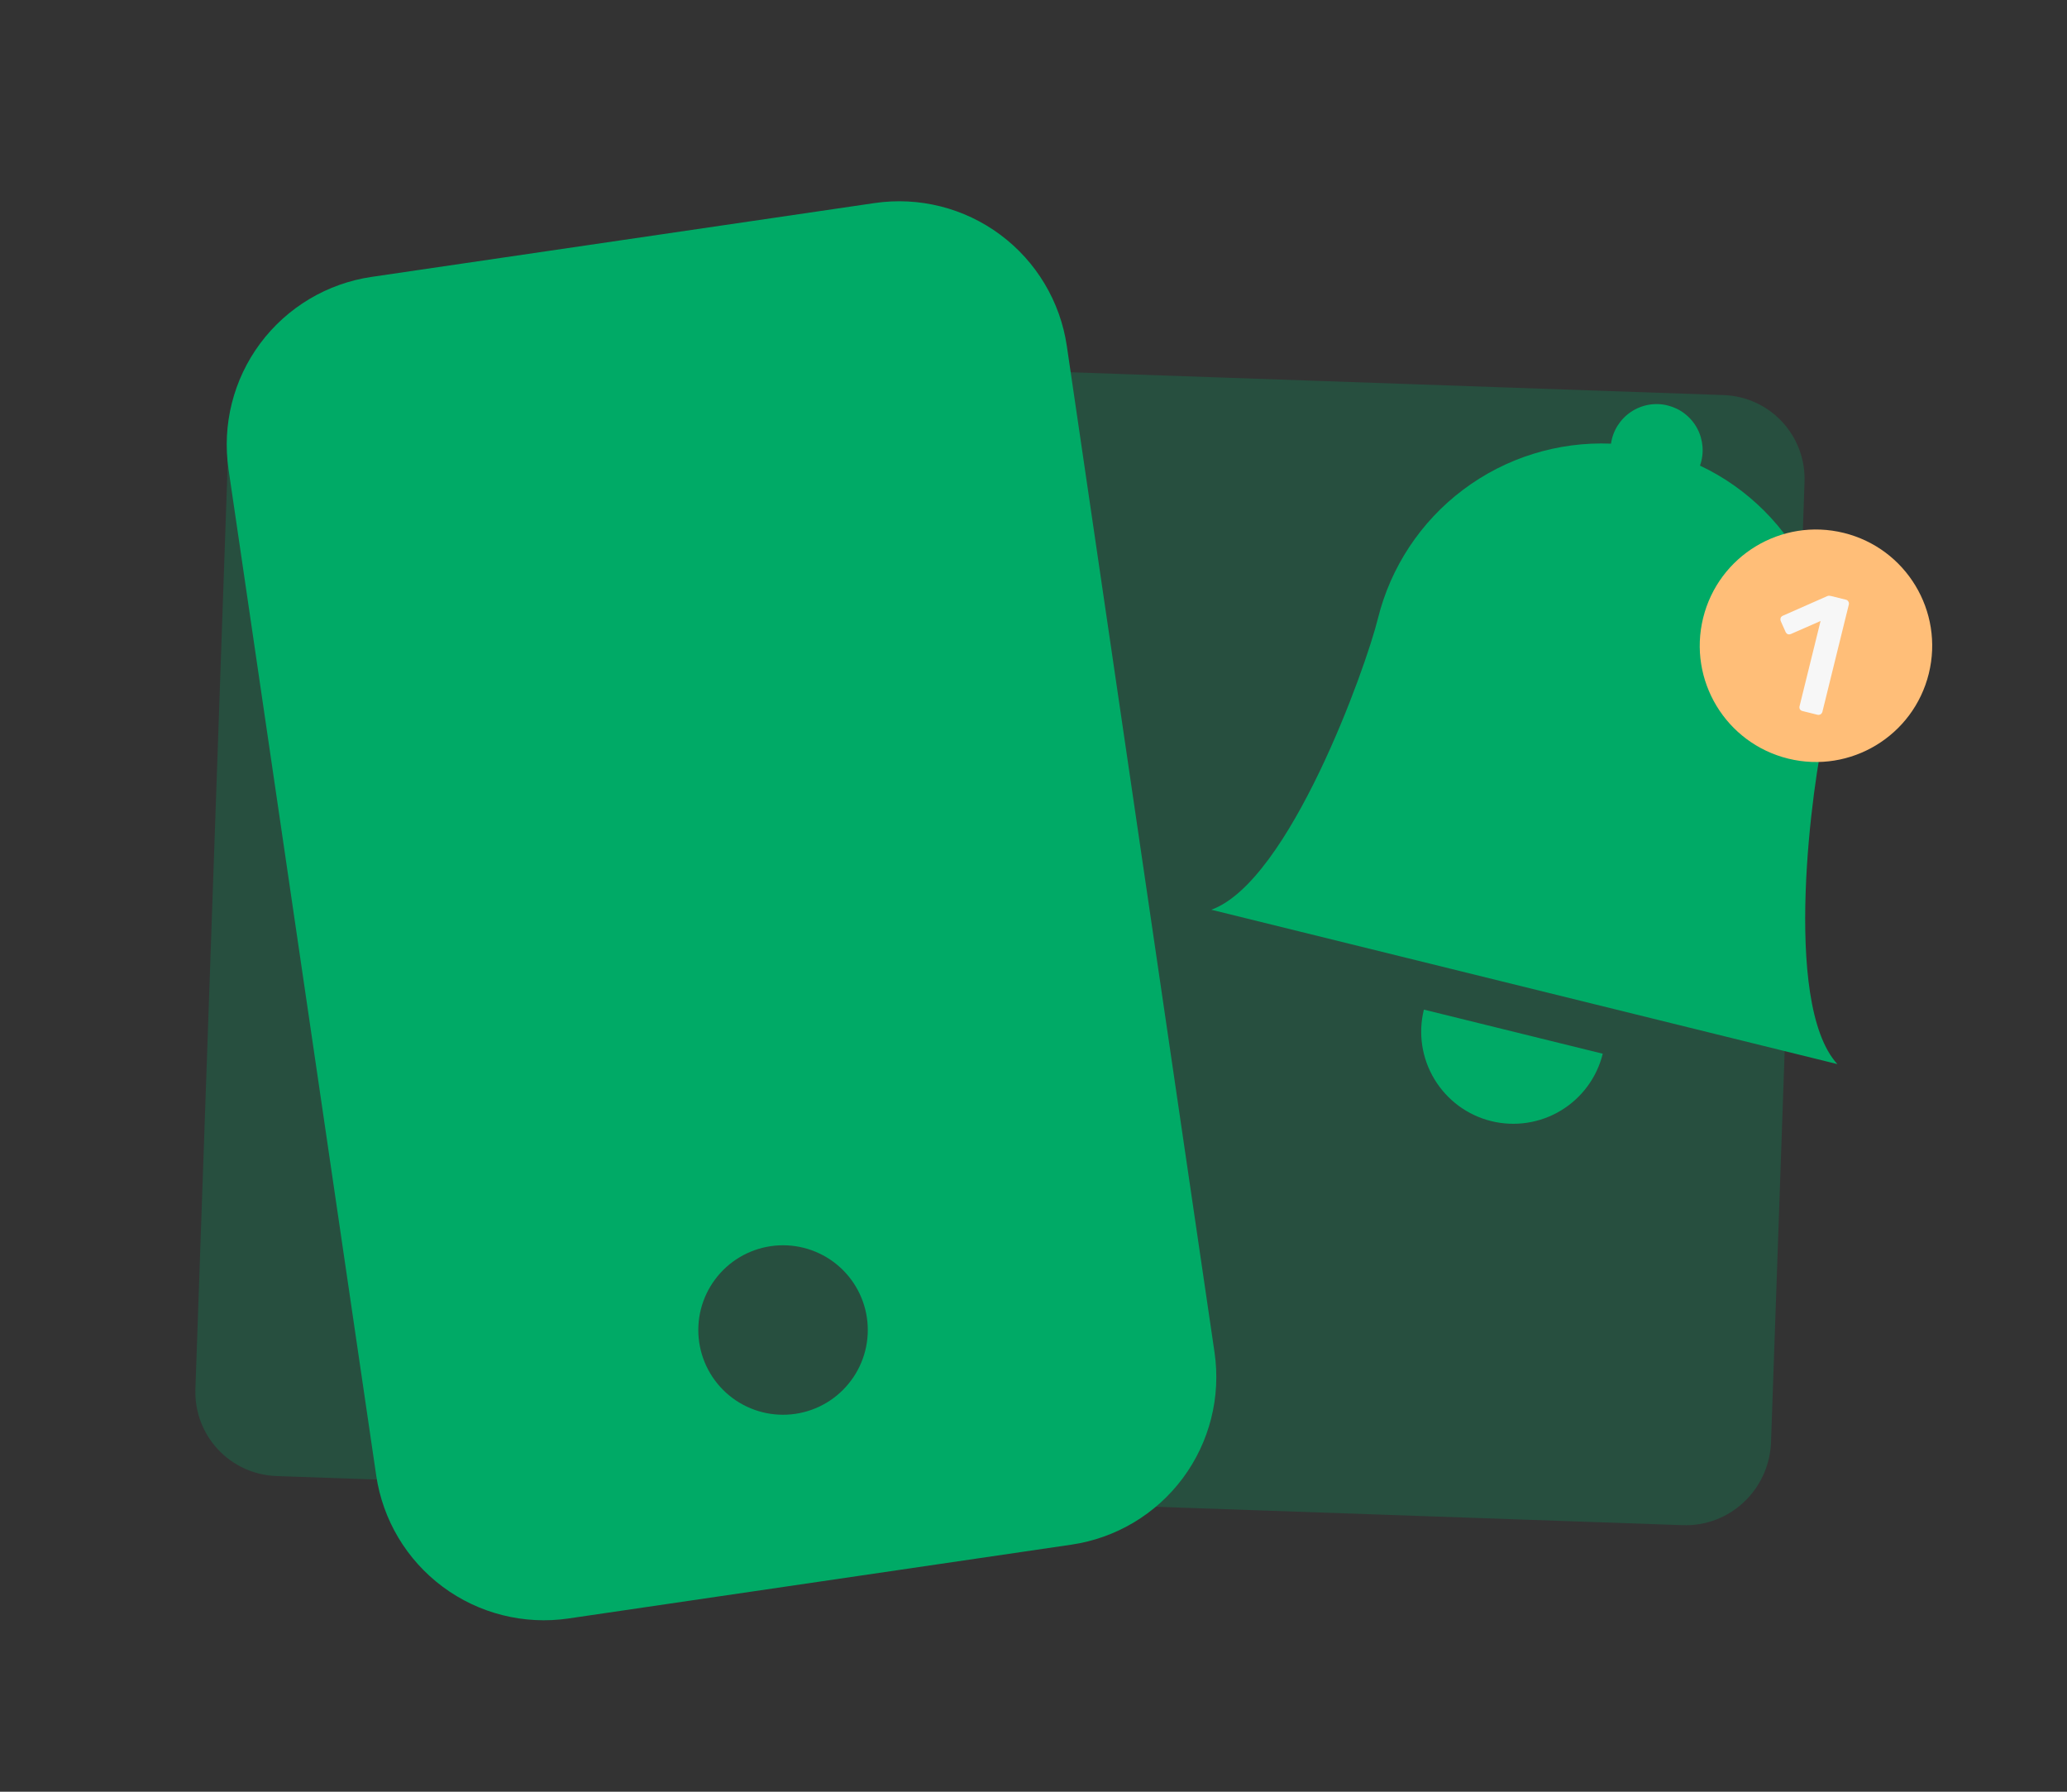
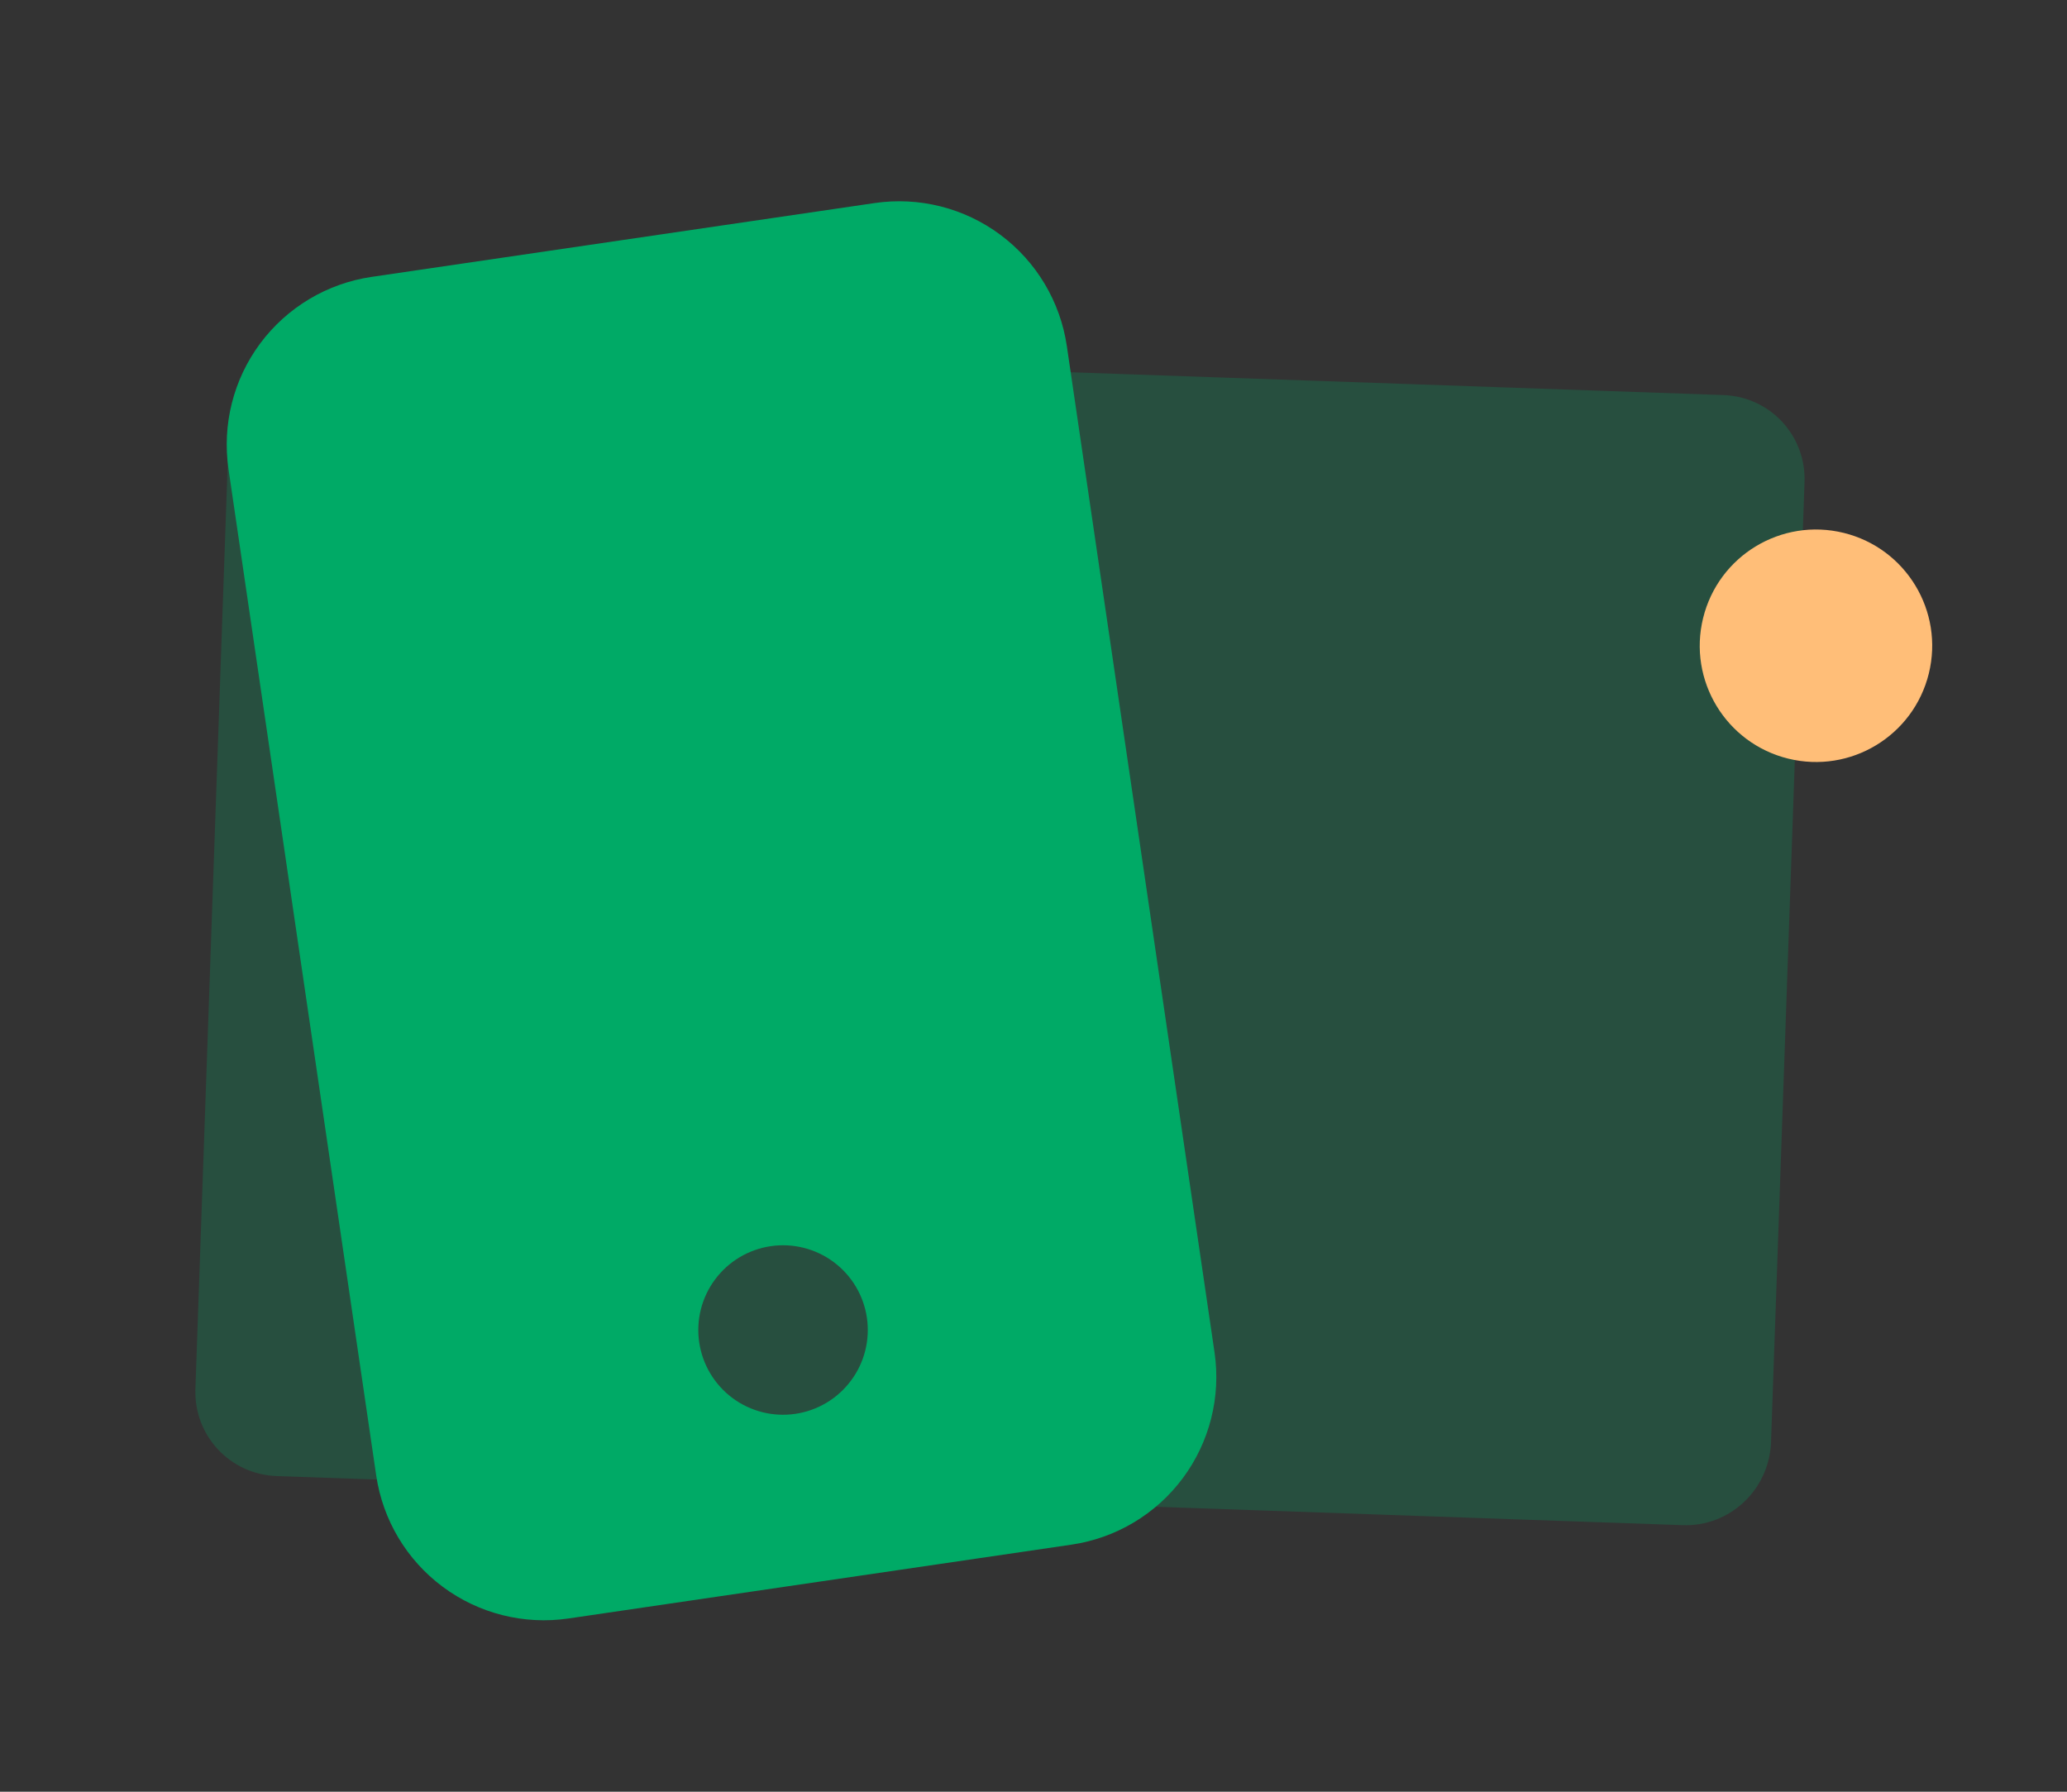
<svg xmlns="http://www.w3.org/2000/svg" width="45" height="39" viewBox="0 0 45 39" fill="none">
  <rect x="0" y="0" width="45" height="39" fill="#333333" stroke="none" />
  <path d="M36.635 33.198L6.022 32.129C5.007 32.093 4.219 31.248 4.254 30.233L4.985 9.296C5.021 8.282 5.866 7.493 6.881 7.529L37.519 8.599C38.534 8.634 39.322 9.479 39.286 10.494L38.555 31.431C38.495 32.445 37.65 33.233 36.635 33.198Z" fill="#00AA66" fill-opacity="0.24" />
  <g clip-path="url(#clip0_17340_3115)">
    <path d="M4.975 10.213C4.833 9.245 5.081 8.26 5.665 7.475C6.25 6.69 7.122 6.169 8.09 6.027L19.04 4.42C20.009 4.278 20.993 4.526 21.778 5.11C22.563 5.694 23.084 6.566 23.226 7.534L26.441 29.436C26.583 30.404 26.335 31.389 25.751 32.174C25.167 32.959 24.295 33.48 23.326 33.622L12.376 35.229C11.408 35.371 10.423 35.123 9.638 34.539C8.853 33.955 8.332 33.083 8.19 32.114L4.975 10.213ZM18.873 28.682C18.802 28.198 18.541 27.762 18.149 27.47C17.756 27.178 17.264 27.054 16.78 27.125C16.296 27.196 15.86 27.456 15.568 27.849C15.275 28.241 15.151 28.734 15.222 29.218C15.293 29.702 15.554 30.138 15.946 30.43C16.339 30.722 16.831 30.846 17.315 30.775C17.799 30.704 18.235 30.444 18.527 30.051C18.82 29.659 18.944 29.166 18.873 28.682Z" fill="#00AA66" />
  </g>
  <g clip-path="url(#clip1_17340_3115)">
    <path d="M32.466 24.403C32.982 24.53 33.528 24.447 33.983 24.172C34.438 23.897 34.766 23.452 34.893 22.936L30.999 21.976C30.871 22.492 30.954 23.038 31.23 23.493C31.505 23.948 31.949 24.276 32.466 24.403ZM37.01 10.135C37.057 10.002 37.076 9.862 37.065 9.722C37.054 9.583 37.015 9.447 36.948 9.323C36.882 9.2 36.79 9.092 36.679 9.006C36.569 8.92 36.441 8.859 36.305 8.825C36.169 8.791 36.028 8.787 35.89 8.811C35.752 8.836 35.62 8.889 35.504 8.968C35.388 9.046 35.29 9.148 35.215 9.267C35.141 9.385 35.092 9.518 35.073 9.657C33.917 9.61 32.781 9.963 31.856 10.658C30.931 11.352 30.274 12.345 29.997 13.467C29.734 14.537 28.071 19.189 26.371 19.802L40.001 23.162C38.78 21.828 39.47 16.936 39.733 15.867C40.314 13.511 39.124 11.132 37.01 10.135Z" fill="#00AA66" />
  </g>
  <circle cx="39.535" cy="14.056" r="2.53" transform="rotate(13.85 39.535 14.056)" fill="#FFBE78" />
-   <path d="M39.242 15.477C39.216 15.471 39.197 15.457 39.184 15.437C39.174 15.416 39.172 15.394 39.178 15.37L39.635 13.517L38.987 13.801C38.962 13.81 38.939 13.811 38.919 13.803C38.898 13.793 38.882 13.775 38.871 13.75L38.768 13.519C38.759 13.494 38.759 13.47 38.767 13.447C38.778 13.424 38.796 13.408 38.821 13.399L39.775 12.978C39.792 12.97 39.808 12.966 39.823 12.967C39.838 12.968 39.854 12.971 39.871 12.975L40.185 13.053C40.209 13.058 40.228 13.072 40.24 13.093C40.253 13.113 40.256 13.136 40.25 13.16L39.675 15.493C39.669 15.517 39.656 15.535 39.635 15.548C39.614 15.56 39.592 15.564 39.568 15.558L39.242 15.477Z" fill="#F7F7F7" />
  <defs>
    <clipPath id="clip0_17340_3115">
      <rect width="26.285" height="33.829" fill="white" transform="translate(0.181 5.01) rotate(-8.35)" />
    </clipPath>
    <clipPath id="clip1_17340_3115">
-       <rect width="16.043" height="16.043" fill="white" transform="translate(28.516 6.906) rotate(13.845)" />
-     </clipPath>
+       </clipPath>
  </defs>
</svg>